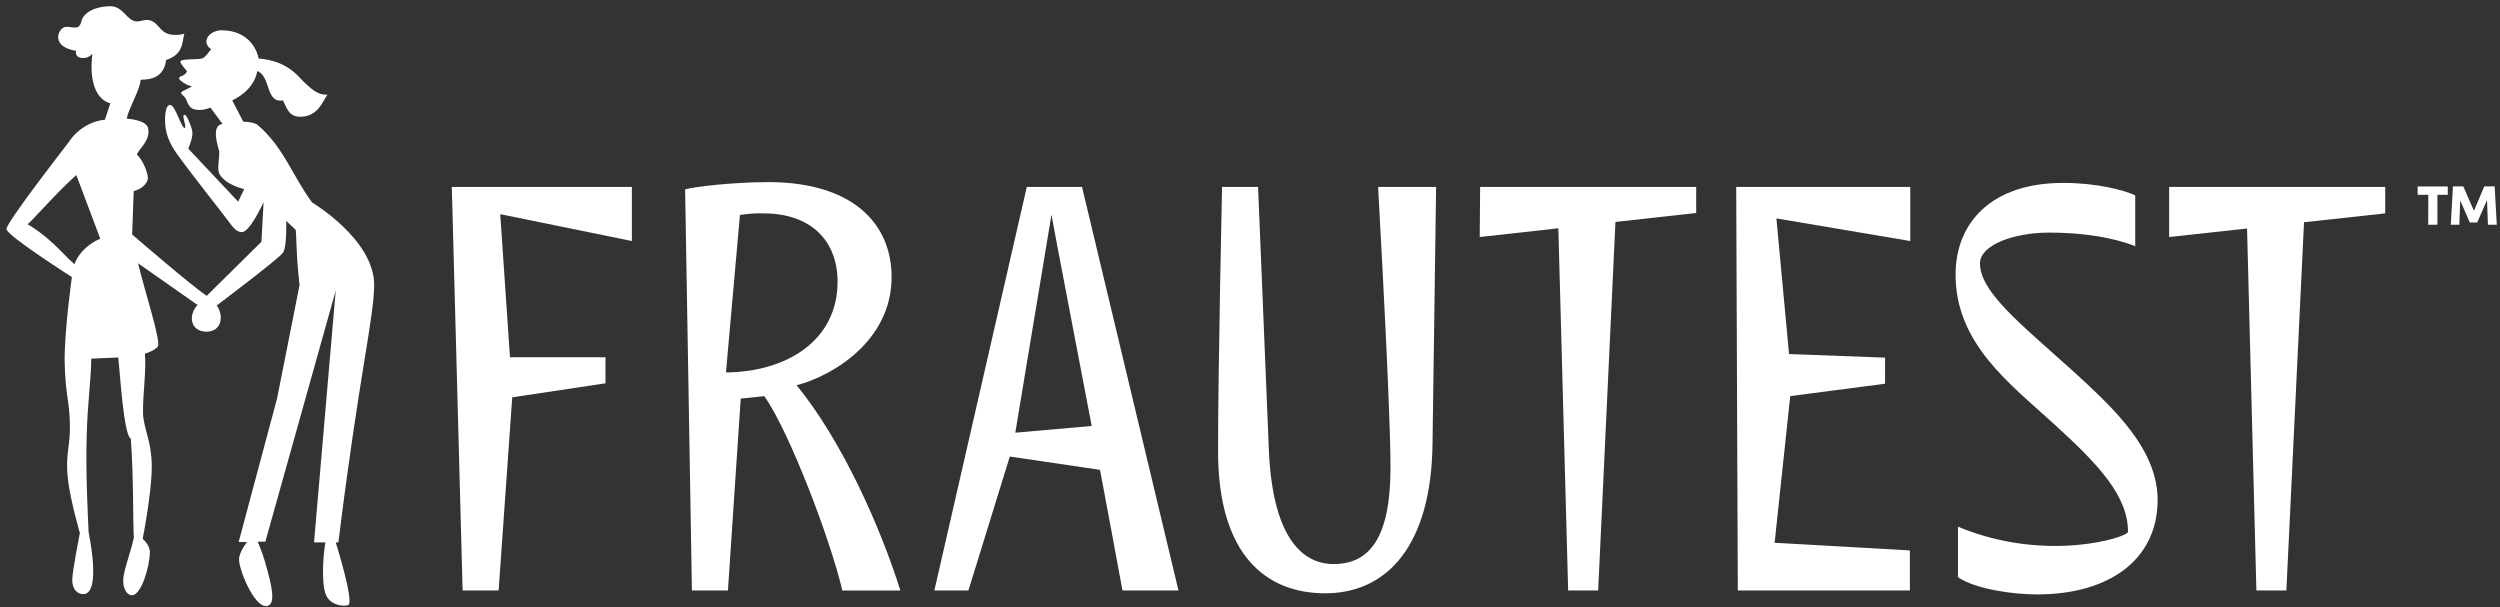
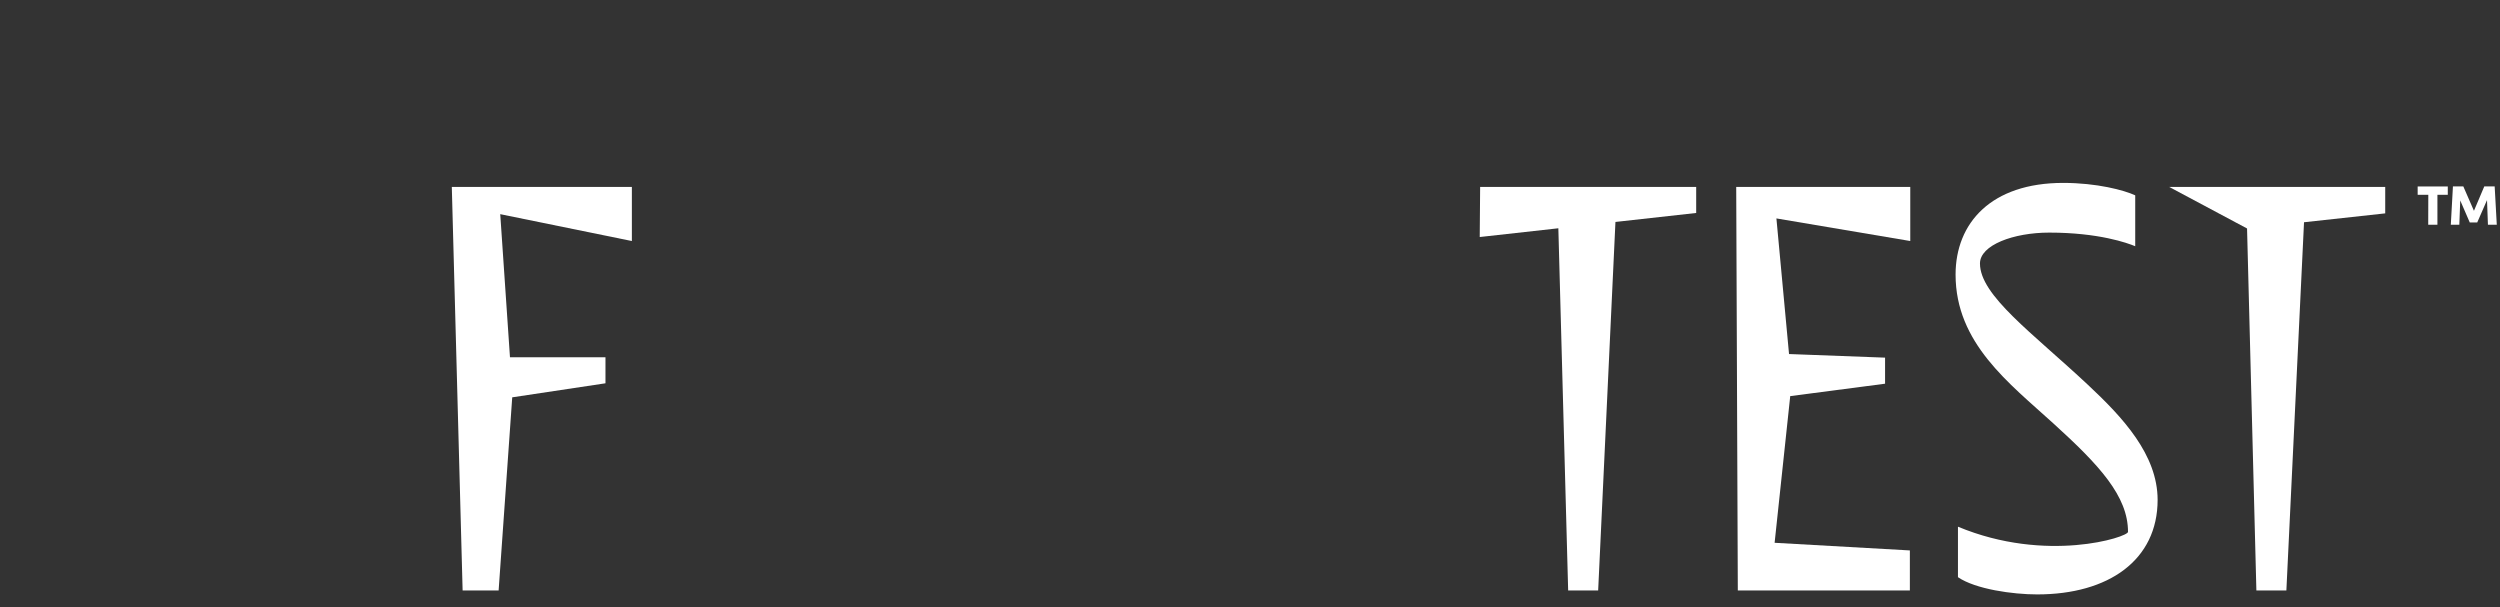
<svg xmlns="http://www.w3.org/2000/svg" width="387" height="94" viewBox="0 0 387 94" fill="none">
  <rect x="0" y="0" width="387" height="94" fill="#333333" stroke="none" />
  <path d="M71.614 91.408H77.187L79.293 61.506L93.727 59.334V55.3H78.943L77.437 33.152L97.813 37.311V28.934H69.94L71.614 91.408Z" fill="white" />
-   <path d="M138.018 42.893C138.018 34.519 131.885 28.191 118.94 28.191C113.615 28.191 107.736 28.874 106.058 29.307L107.109 91.408H112.685L114.663 61.701L118.317 61.328C122.272 66.913 128.662 83.912 130.395 91.418H139.379C136.363 81.819 130.481 68.404 123.313 59.631C128.81 58.231 138.018 52.795 138.018 42.893ZM112.379 57.654L114.544 33.278C115.752 33.081 116.975 32.998 118.199 33.03C125.449 33.03 129.657 37.186 129.657 43.639C129.65 52.617 121.919 57.568 112.372 57.654H112.379Z" fill="white" />
-   <path d="M158.948 28.934L144.639 91.408H149.911L156.318 70.672L170.281 72.732C171.434 78.845 172.617 85.189 173.758 91.408H182.428L167.496 28.934H158.948ZM157.168 66.979L162.77 33.238C163.459 37.143 166.016 50.26 168.996 65.942L157.168 66.979Z" fill="white" />
-   <path d="M369.232 28.934H335.783V36.691L347.844 35.37L349.288 91.408H353.931L356.663 34.403L369.232 33.03V28.934Z" fill="white" />
+   <path d="M369.232 28.934H335.783L347.844 35.37L349.288 91.408H353.931L356.663 34.403L369.232 33.03V28.934Z" fill="white" />
  <path d="M323.224 59.582C314.613 51.518 306.499 45.748 306.499 40.784C306.499 37.932 311.703 36.007 317.216 36.007C324.895 36.007 329.353 37.621 330.533 38.117V30.238C328.797 29.432 324.585 28.313 319.381 28.313C308.233 28.313 302.723 34.519 302.723 42.507C302.723 53.115 311.021 59.321 317.836 65.523C325.02 72.039 329.416 76.815 329.416 82.337C329.416 83.143 316.781 87.239 303.092 81.532V89.348C305.817 91.21 311.578 92.015 315.358 92.015C326.444 92.015 334 86.681 334 77.373C333.987 70.375 328.599 64.609 323.224 59.582Z" fill="white" />
  <path d="M229.062 36.691L241.232 35.337L242.751 91.408H247.395L250.071 34.357L262.57 32.967V28.934H229.125L229.062 36.691Z" fill="white" />
-   <path d="M215.25 72.362C215.25 83.219 212.027 87.315 206.455 87.315C201.251 87.315 196.977 82.661 196.42 69.695L194.749 28.934H189.173C189.173 28.934 188.554 57.472 188.554 69.817C188.554 86.011 196.048 91.843 205.153 91.843C214.878 91.843 221.568 84.212 221.752 68.764L222.309 28.934H213.329C215.313 64.609 215.25 71.494 215.25 72.362Z" fill="white" />
  <path d="M269.013 91.408H295.647V85.206L274.711 84.024L277.127 61.318L291.808 59.397V55.363L276.942 54.805L274.988 33.812L295.71 37.311V28.934H268.766L269.013 91.408Z" fill="white" />
-   <path d="M52.382 83.961C55.562 58.185 57.918 49.102 57.918 44.088C57.918 37.067 48.318 31.347 48.318 31.347C45.257 27.217 43.902 22.735 39.839 19.312C39.427 19.018 38.603 18.84 37.661 18.84L35.95 15.539C36.306 15.361 39.246 14.064 39.839 10.997C41.958 11.822 41.075 16.011 43.794 15.539C44.324 16.483 44.617 18.134 46.562 18.074C49.198 18.015 49.92 15.764 50.684 14.655C49.271 14.714 48.328 14.064 46.031 11.644C43.675 9.287 40.851 9.169 40.024 9.05C39.908 8.225 38.847 4.686 34.253 4.686C33.429 4.686 31.946 5.218 31.946 6.515C31.973 6.744 32.055 6.963 32.186 7.153C32.317 7.343 32.493 7.498 32.698 7.604C32.263 8.155 31.848 8.763 31.416 8.994C30.889 9.291 28.18 9.053 27.942 9.466C27.764 9.819 29.063 11.001 28.931 11.116C28.719 11.464 28.381 11.717 27.988 11.822C27.945 11.833 27.905 11.852 27.869 11.879C27.834 11.906 27.804 11.94 27.782 11.978C27.76 12.017 27.746 12.059 27.741 12.104C27.735 12.148 27.739 12.192 27.751 12.235C27.89 12.565 29.106 13.298 29.696 13.357C29.165 13.77 28.048 14.107 28.048 14.348C28.048 14.76 28.578 14.76 28.872 15.529C29.106 16.117 29.343 16.648 29.933 16.886C31.228 17.299 32.569 16.648 32.569 16.648L34.454 19.186C32.569 19.421 33.795 22.784 33.924 23.372C34.042 24.26 33.571 25.97 33.924 26.854C34.912 28.683 37.809 29.27 37.809 29.27L36.867 31.218L29.152 23.019C29.979 20.777 29.979 20.543 29.27 18.83C28.977 18.064 28.681 17.711 28.506 17.77C28.447 17.77 28.387 17.889 28.387 18.005C28.387 18.418 28.681 19.186 28.681 19.599C28.677 19.68 28.658 19.76 28.625 19.834C28.035 19.834 27.151 16.236 26.318 16.236C25.787 16.236 25.55 17.299 25.55 18.596C25.55 20.603 26.209 22.194 27.494 23.963C29.91 27.326 34.504 33.047 35.799 34.816C36.385 35.641 36.975 35.938 37.447 35.938C38.623 35.938 40.567 31.809 40.805 31.277L40.472 37.423L31.992 45.797C29.462 44.088 20.458 36.301 20.458 36.301L20.699 29.577C21.289 29.459 22.465 28.917 22.818 27.927C23.174 27.102 21.994 24.567 21.17 23.917C21.641 22.926 23.289 21.675 22.936 19.906C22.762 18.728 20.521 18.431 19.641 18.375C19.7 17.193 21.763 13.773 21.763 12.357C22.116 12.238 25.296 12.71 25.718 9.291C28.545 8.347 28.134 6.399 28.545 5.221C28.047 5.362 27.53 5.421 27.013 5.396C24.482 5.396 24.706 3.085 22.656 3.085C22.126 3.085 21.773 3.323 21.243 3.323C19.595 3.323 19.18 0.963 17.061 0.963C15.06 0.963 12.879 1.788 12.585 3.382C12.408 3.854 12.292 4.267 11.597 4.267C11.185 4.267 10.714 4.148 10.302 4.148C9.596 4.148 9.007 4.973 9.007 5.739C9.007 7.274 10.951 7.746 11.775 7.865C11.656 8.393 11.893 8.984 12.833 8.984C13.112 8.992 13.389 8.937 13.644 8.822C13.899 8.708 14.126 8.537 14.306 8.324C13.775 12.509 14.836 15.4 17.074 15.991L16.25 18.526C15.302 18.622 14.382 18.902 13.541 19.352C12.346 19.993 11.333 20.926 10.595 22.065C10.595 22.065 0.999 34.393 0.999 35.456C0.999 36.446 11.126 42.886 11.126 42.886C11.126 42.886 9.949 51.264 10.008 56.04C10.124 60.879 10.668 61.998 10.773 64.536C11.066 69.312 10.008 69.665 10.539 74.386C10.892 77.393 12.365 82.525 12.365 82.525C12.365 82.525 11.185 88.424 11.185 89.787C11.185 91.263 12.009 91.969 12.892 91.969C15.779 91.969 13.719 82.413 13.719 82.413C13.6 79.64 13.248 73.329 13.422 67.371C13.541 62.536 14.082 58.997 14.131 55.518L18.31 55.34C18.547 57.288 19.137 67.431 20.254 67.903C20.725 74.686 20.547 80.585 20.725 83.238C20.195 85.658 19.018 88.549 19.078 89.965C19.078 91.144 19.664 92.147 20.432 92.147C21.902 92.147 23.2 87.546 23.2 85.483C23.2 84.301 22.08 83.416 22.08 83.416C22.739 80.172 23.553 74.686 23.494 71.973C23.434 68.2 22.198 66.252 22.139 63.952C22.08 61.179 22.67 57.462 22.432 54.749C22.432 54.749 23.905 54.337 24.436 53.63C24.966 52.861 22.317 44.781 21.375 40.757L30.585 47.214C29.089 48.742 29.439 51.343 31.973 51.343C34.322 51.343 34.691 48.867 33.555 47.283C33.555 47.283 43.306 39.958 43.837 39.074C44.426 38.189 44.308 34.179 44.308 34.179L45.781 35.595C45.781 35.595 45.896 37.245 45.955 39.249C46.015 40.899 46.367 44.147 46.367 44.147L42.894 61.664L36.946 83.902H38.241C38.241 83.902 37.005 85.437 37.005 86.615C37.005 88.265 39.312 93.811 41.128 93.811C42.953 93.87 41.892 90.153 41.306 87.972C40.939 86.565 40.469 85.189 39.898 83.852H41.075L51.97 44.982L48.612 83.961H50.381C50.085 85.377 49.673 90.094 50.437 92.041C51.027 93.517 52.744 93.93 53.855 93.692C54.965 93.454 51.97 83.961 51.97 83.961H52.382ZM11.518 40.902C11.518 40.902 10.99 40.371 10.694 40.137C8.456 37.826 6.739 36.176 4.274 34.71C4.864 34.294 8.987 29.577 11.814 27.099L15.522 36.951C15.522 36.951 12.572 38.07 11.511 40.902H11.518Z" fill="white" />
  <path d="M375.902 30.152H374.254V28.868H378.917V30.152H377.312V34.793H375.888L375.902 30.152ZM380.845 31.026L380.703 34.793H379.385L379.715 28.851H381.319L382.967 32.634L384.569 28.851H386.174L386.503 34.793H385.132L384.991 30.974L383.475 34.436H382.318L380.845 31.026Z" fill="white" />
</svg>